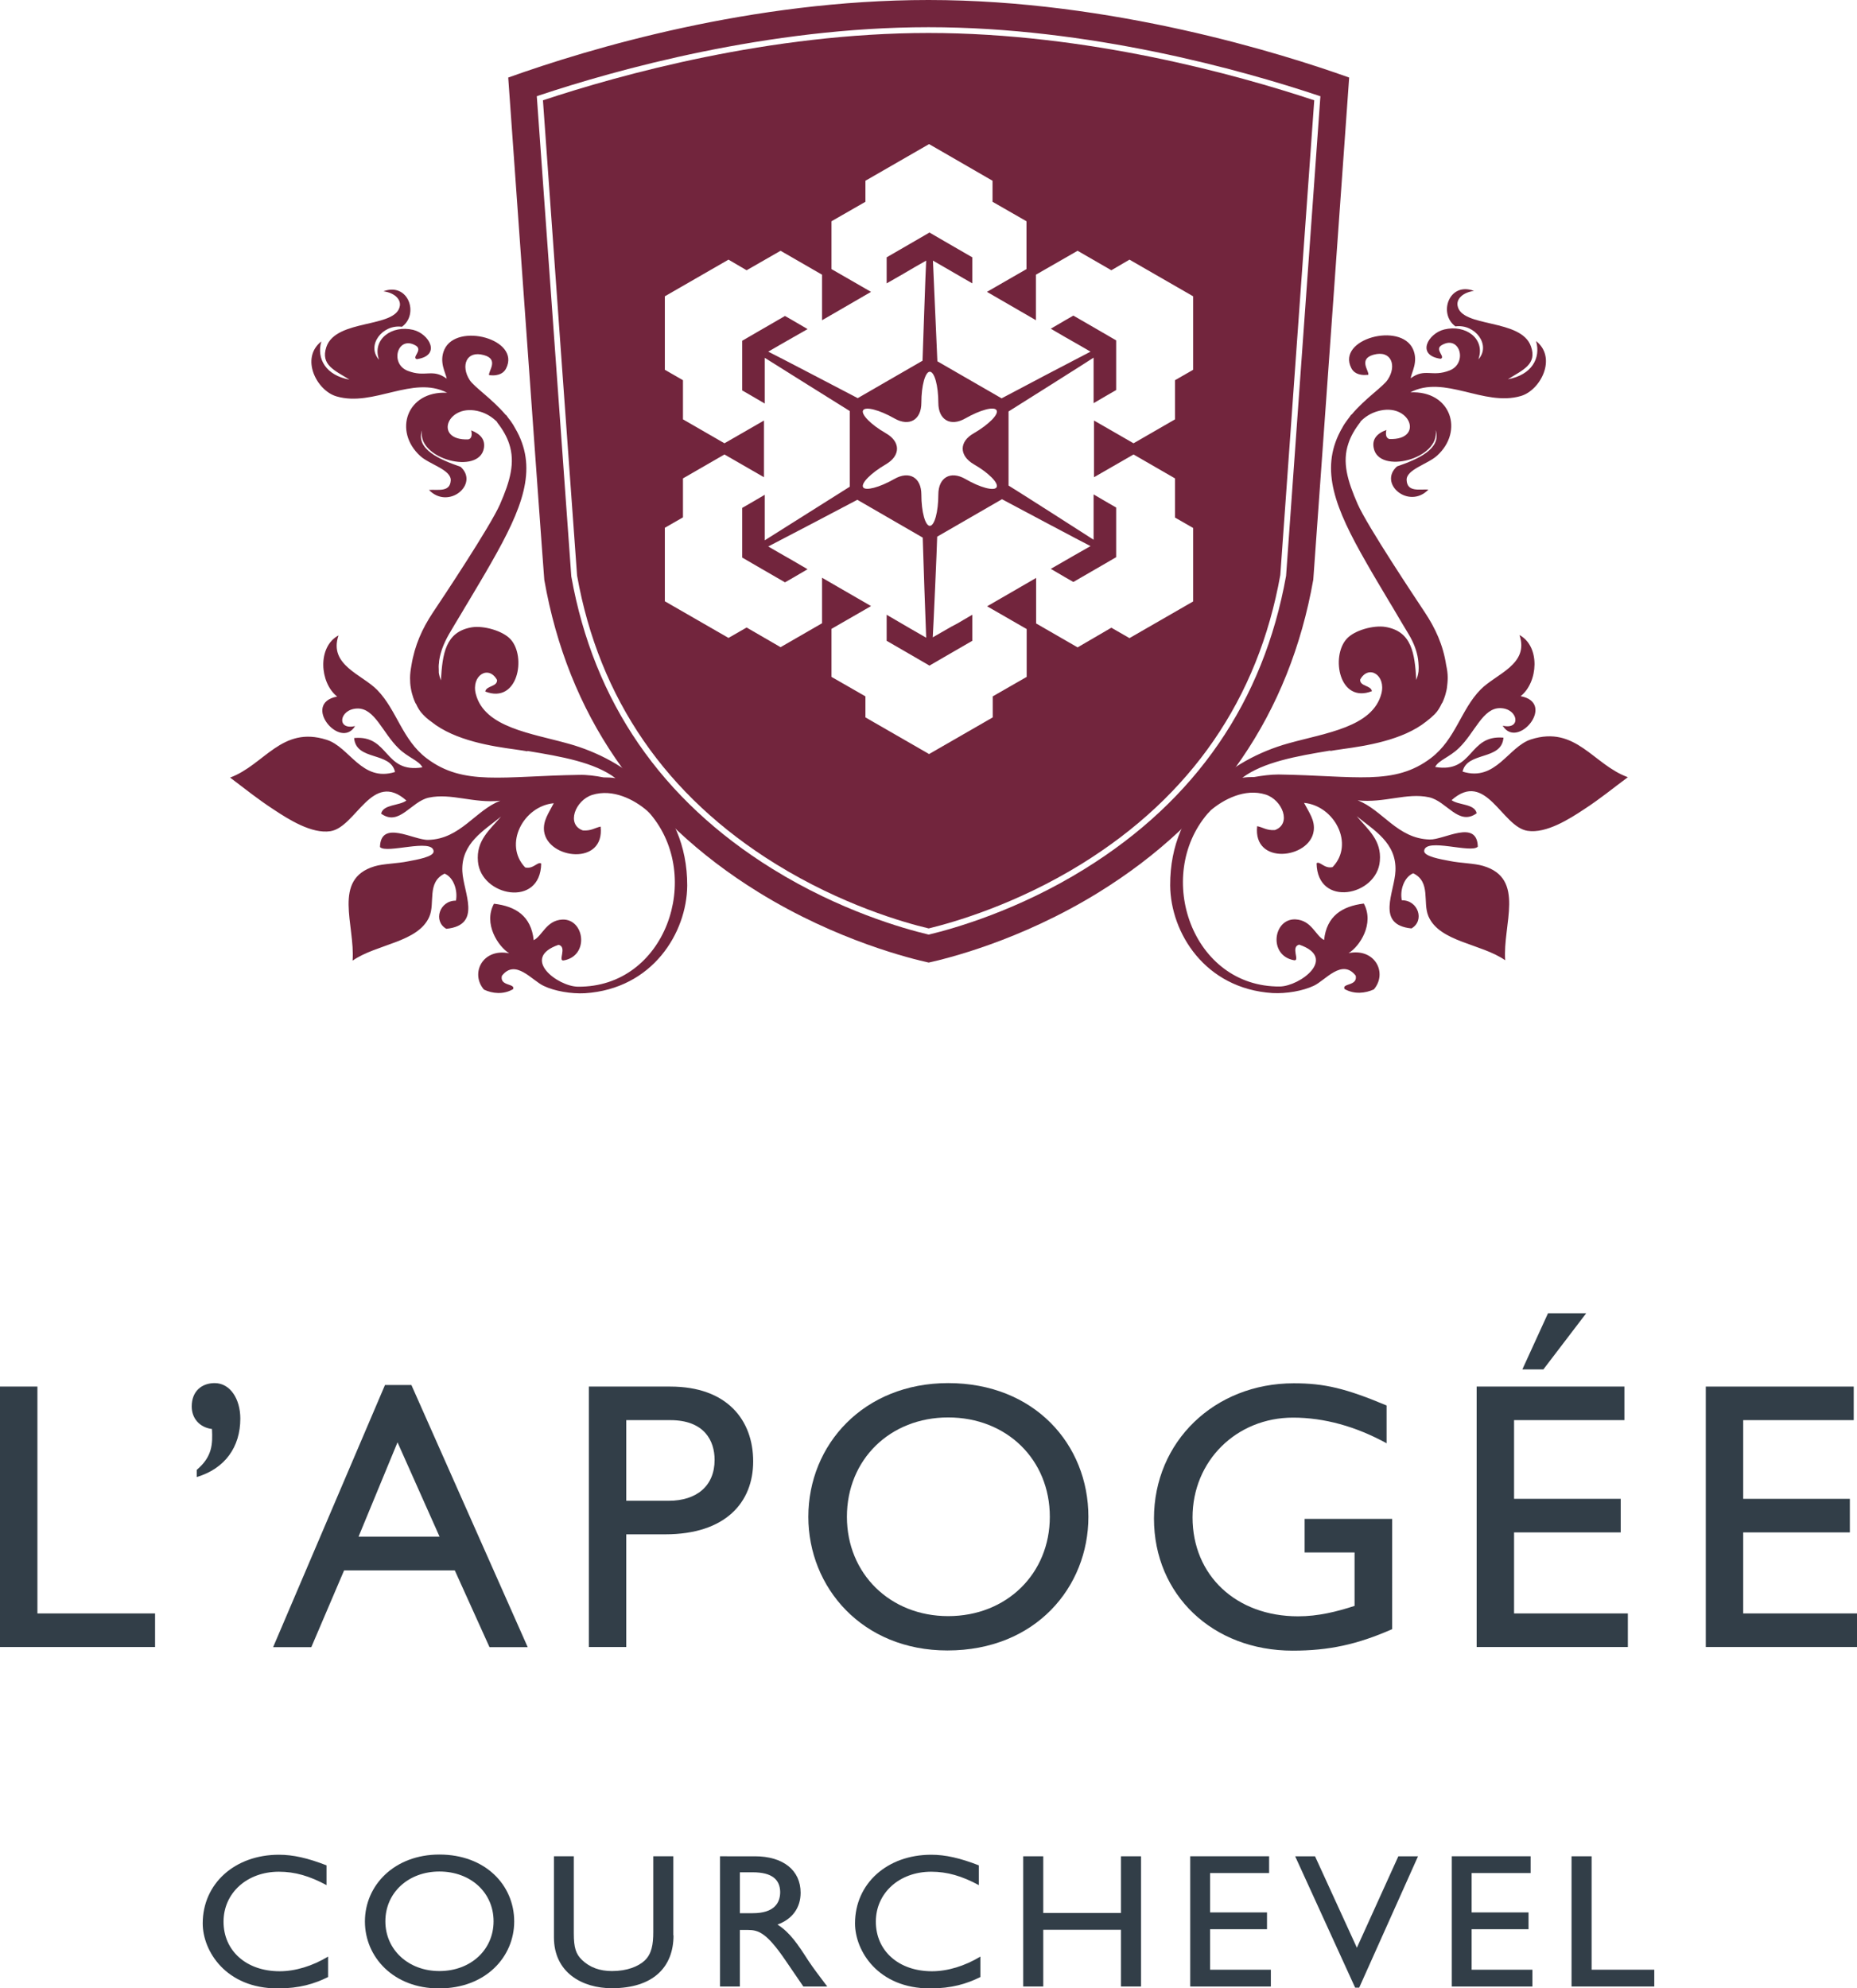
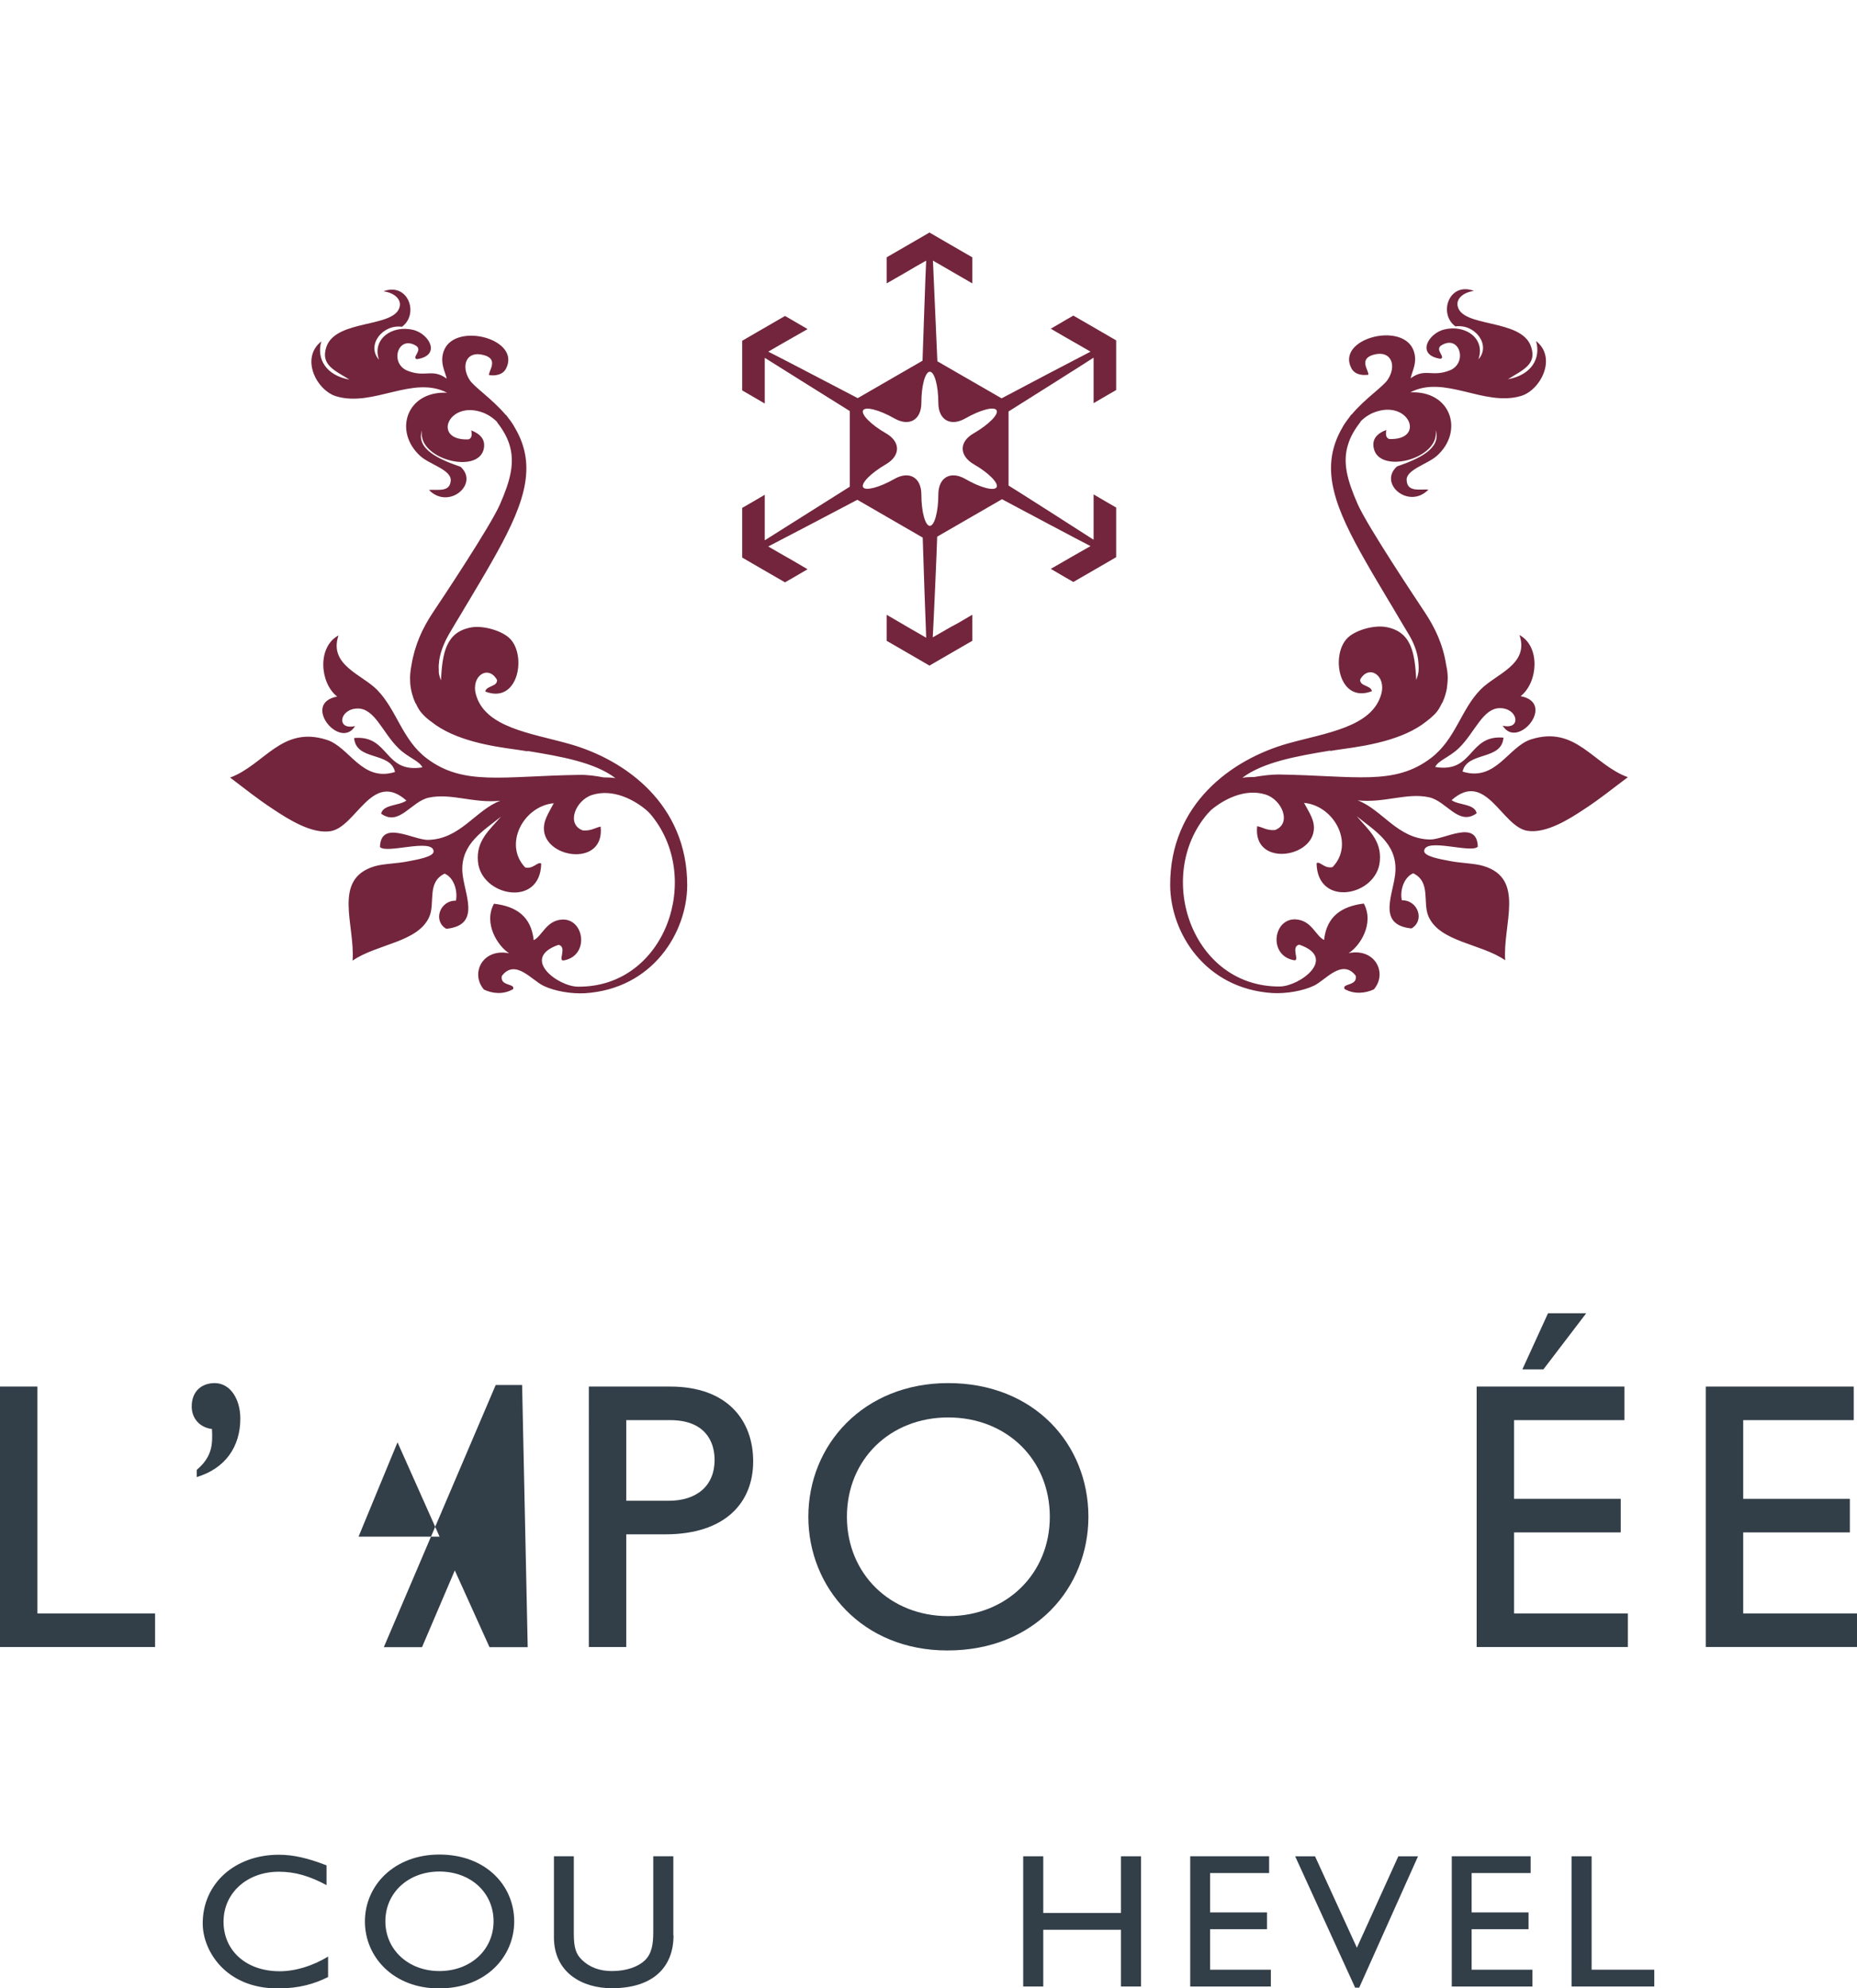
<svg xmlns="http://www.w3.org/2000/svg" version="1.1" x="0px" y="0px" viewBox="0 0 96.28 103.07" style="enable-background:new 0 0 96.28 103.07;" xml:space="preserve">
  <style type="text/css">
	.st0{fill:#323E48;}
	.st1{fill:#72253D;}
</style>
  <g id="APG">
    <g>
      <path class="st0" d="M1.94,83.64h6.1v1.74H0V71.88h1.94V83.64z" />
      <path class="st0" d="M10.2,76.2c0.81-0.69,0.83-1.33,0.79-2.12c-0.63-0.08-1.05-0.54-1.05-1.17c0-0.79,0.52-1.21,1.19-1.21    c0.81,0,1.33,0.83,1.33,1.84c0,1.47-0.79,2.59-2.26,3.03V76.2z" />
-       <path class="st0" d="M27.36,85.39h-1.98l-1.8-3.98h-5.74l-1.7,3.98h-1.98l5.8-13.59h1.37L27.36,85.39z M18.59,79.66h4.2    l-2.18-4.89L18.59,79.66z" />
+       <path class="st0" d="M27.36,85.39h-1.98l-1.8-3.98l-1.7,3.98h-1.98l5.8-13.59h1.37L27.36,85.39z M18.59,79.66h4.2    l-2.18-4.89L18.59,79.66z" />
      <path class="st0" d="M34.75,71.88c2.95,0,4.3,1.74,4.3,3.88c0,2.12-1.43,3.78-4.56,3.78h-2.02v5.84h-1.94V71.88H34.75z     M32.47,77.8h2.2c1.45,0,2.38-0.77,2.38-2.12c0-0.99-0.53-2.06-2.3-2.06h-2.28V77.8z" />
      <path class="st0" d="M49.16,71.7c4.46,0,7.27,3.17,7.27,6.93c0,3.64-2.73,6.93-7.31,6.93c-4.42,0-7.21-3.27-7.21-6.93    C41.91,74.89,44.78,71.7,49.16,71.7z M49.16,83.78c3.03,0,5.27-2.2,5.27-5.15c0-2.97-2.24-5.15-5.27-5.15    c-3.01,0-5.25,2.18-5.25,5.15C43.91,81.58,46.15,83.78,49.16,83.78z" />
-       <path class="st0" d="M72.17,84.46c-1.8,0.79-3.27,1.11-5.15,1.11c-4.14,0-7.19-2.89-7.19-6.85c0-3.98,3.13-7.01,7.25-7.01    c1.58,0,2.69,0.26,4.81,1.15v1.96c-1.58-0.87-3.23-1.33-4.85-1.33c-2.93,0-5.21,2.24-5.21,5.17c0,3.01,2.26,5.13,5.47,5.13    c1.05,0,2-0.24,2.93-0.54v-2.77h-2.59v-1.74h4.54V84.46z" />
      <path class="st0" d="M84.22,73.62H78.5v4.08h5.53v1.74H78.5v4.2h5.9v1.74h-7.84V71.88h7.66V73.62z M82.24,68.08l-2.22,2.91h-1.09    l1.33-2.91H82.24z" />
      <path class="st0" d="M96.1,73.62h-5.72v4.08h5.53v1.74h-5.53v4.2h5.9v1.74h-7.84V71.88h7.67V73.62z" />
    </g>
    <g>
      <path class="st0" d="M16.94,97.73c-0.89-0.48-1.65-0.7-2.48-0.7c-1.65,0-2.87,1.1-2.87,2.59c0,1.51,1.18,2.57,2.91,2.57    c0.81,0,1.7-0.27,2.51-0.76v1.06c-0.71,0.35-1.48,0.59-2.61,0.59c-2.7,0-3.89-1.95-3.89-3.37c0-2.06,1.66-3.56,3.95-3.56    c0.74,0,1.49,0.17,2.47,0.55V97.73z" />
      <path class="st0" d="M22.78,96.14c2.38,0,3.88,1.58,3.88,3.47c0,1.82-1.46,3.47-3.9,3.47c-2.36,0-3.84-1.63-3.84-3.47    C18.92,97.73,20.45,96.14,22.78,96.14z M22.78,102.18c1.62,0,2.81-1.1,2.81-2.58c0-1.49-1.19-2.58-2.81-2.58    c-1.6,0-2.8,1.09-2.8,2.58C19.98,101.08,21.18,102.18,22.78,102.18z" />
      <path class="st0" d="M34.92,100.33c0,1.65-1.06,2.74-3.2,2.74c-1.52,0-3-0.8-3-2.64v-4.2h1.03v3.99c0,0.76,0.11,1.08,0.43,1.39    c0.41,0.39,0.93,0.57,1.55,0.57c0.79,0,1.36-0.24,1.69-0.54c0.37-0.35,0.45-0.84,0.45-1.48v-3.93h1.04V100.33z" />
-       <path class="st0" d="M39.14,96.23c1.46,0,2.37,0.72,2.37,1.89c0,0.78-0.43,1.37-1.2,1.65c0.65,0.41,1.06,1.03,1.6,1.87    c0.31,0.46,0.49,0.69,0.98,1.34h-1.24l-0.95-1.39c-0.95-1.39-1.38-1.54-1.91-1.54h-0.43v2.93h-1.03v-6.75H39.14z M38.36,99.18    h0.67c1.11,0,1.42-0.53,1.42-1.1c-0.01-0.63-0.41-1.02-1.42-1.02h-0.67V99.18z" />
-       <path class="st0" d="M50.76,97.73c-0.89-0.48-1.65-0.7-2.48-0.7c-1.65,0-2.87,1.1-2.87,2.59c0,1.51,1.18,2.57,2.91,2.57    c0.81,0,1.7-0.27,2.51-0.76v1.06c-0.71,0.35-1.48,0.59-2.61,0.59c-2.7,0-3.89-1.95-3.89-3.37c0-2.06,1.66-3.56,3.95-3.56    c0.74,0,1.49,0.17,2.47,0.55V97.73z" />
      <path class="st0" d="M59.16,102.98h-1.04v-2.94h-4.03v2.94h-1.04v-6.75h1.04v2.94h4.03v-2.94h1.04V102.98z" />
      <path class="st0" d="M65.79,97.1h-3.05v2.04h2.95v0.87h-2.95v2.1h3.15v0.87h-4.18v-6.75h4.09V97.1z" />
      <path class="st0" d="M70.47,103.04h-0.21l-3.11-6.81h1.03l2.17,4.74l2.15-4.74h1.02L70.47,103.04z" />
      <path class="st0" d="M79.35,97.1H76.3v2.04h2.95v0.87H76.3v2.1h3.15v0.87h-4.18v-6.75h4.09V97.1z" />
      <path class="st0" d="M82.52,102.11h3.25v0.87h-4.29v-6.75h1.04V102.11z" />
    </g>
    <g>
      <path class="st1" d="M55.27,17.5l0.7,0.4l0.57,0.33c-0.38,0.19-4.15,2.17-4.61,2.42l-3.33-1.92c-0.02-0.54-0.21-4.8-0.23-5.22    l1.47,0.85l0.57,0.33v-0.89v-0.46l-1.47-0.85l-0.74-0.43c0,0-0.01-0.01-0.01-0.01c0,0-0.01,0-0.01,0.01l-0.74,0.43l-1.47,0.85    v0.46v0.89l0.77-0.44l0.7-0.41l0.58-0.33c-0.03,0.42-0.17,4.67-0.19,5.19l-3.36,1.94c-0.48-0.25-4.26-2.23-4.64-2.41l0.57-0.33    l0.7-0.4l0.65-0.37l0.12-0.07l-0.77-0.45l-0.4-0.23l-1.47,0.85l-0.74,0.43c-0.01,0-0.01,0-0.01,0.01c0,0,0,0.01,0,0.01v0.86v1.7    l0.4,0.23l0.77,0.45v-0.89v-0.81v-0.67c0.36,0.23,3.96,2.48,4.41,2.76v3.92c-0.45,0.28-4.05,2.55-4.41,2.78v-0.66v-0.81v-0.89    l-0.77,0.45l-0.4,0.23v1.7v0.86c0,0.01,0,0.01,0,0.01c0,0.01,0.01,0.01,0.01,0.01l0.74,0.43l1.47,0.85l0.4-0.23l0.77-0.45    l-0.77-0.45l-0.7-0.4l-0.57-0.33c0.38-0.19,4.15-2.17,4.62-2.42l3.39,1.96c0.01,0.52,0.16,4.77,0.18,5.19l-0.8-0.46l-0.48-0.28    l-0.77-0.45v0.89v0.46l1.47,0.85l0.74,0.43c0,0,0.01,0.01,0.01,0.01c0,0,0.01,0,0.01-0.01l0.74-0.43l1.47-0.85v-0.46v-0.89    l-0.19,0.11l-0.58,0.34L49.3,32.5l-0.94,0.54c0.03-0.42,0.22-4.68,0.23-5.22l3.36-1.94c0.46,0.25,4.21,2.24,4.59,2.43l-0.58,0.33    l-0.35,0.2l-1.13,0.65l0.77,0.45l0.4,0.23l1.47-0.85l0.74-0.43c0.01,0,0.01,0,0.01-0.01c0,0,0-0.01,0-0.01v-0.86v-1.7l-0.4-0.23    l-0.77-0.45v0.89v0.81v0.65c-0.35-0.23-3.95-2.53-4.41-2.81v-3.84c0.45-0.28,4.05-2.55,4.41-2.79v0.66v0.81v0.89l0.77-0.45    l0.4-0.23v-1.7v-0.86c0-0.01,0-0.01,0-0.01c0,0-0.01-0.01-0.01-0.01l-0.74-0.43l-1.47-0.85l-0.4,0.23l-0.77,0.45l0.72,0.42    L55.27,17.5z M50.49,24.07c0.77,0.44,1.3,0.98,1.18,1.19c-0.12,0.21-0.85,0.02-1.62-0.43c-0.77-0.44-1.4-0.08-1.4,0.81    c0,0.89-0.2,1.62-0.44,1.62c-0.24,0-0.44-0.73-0.44-1.62c0-0.89-0.63-1.25-1.4-0.81c-0.77,0.44-1.5,0.63-1.62,0.43    c-0.12-0.21,0.41-0.74,1.18-1.19c0.77-0.45,0.77-1.17,0-1.61c-0.77-0.44-1.3-0.98-1.18-1.19c0.12-0.21,0.85-0.02,1.62,0.42    c0.77,0.44,1.4,0.08,1.4-0.81c0-0.89,0.2-1.61,0.44-1.61c0.24,0,0.44,0.73,0.44,1.61c0,0.89,0.63,1.25,1.4,0.81    c0.77-0.44,1.5-0.64,1.62-0.42c0.12,0.21-0.41,0.74-1.18,1.19C49.72,22.89,49.72,23.62,50.49,24.07z" />
      <g>
-         <path class="st1" d="M28.15,5.2c0.44,6.17,1.67,23.35,1.77,24.64c1.14,6.39,4.61,11.43,10.3,14.95c3.43,2.12,6.66,3.04,7.93,3.34     c1.27-0.31,4.51-1.23,7.92-3.34c5.69-3.52,9.16-8.56,10.31-14.98c0.05-0.75,1.12-15.62,1.76-24.61c-3.98-1.32-11.77-3.49-20-3.49     C39.92,1.71,32.13,3.88,28.15,5.2z M51.46,9.37v1.09l1.76,1.01v2.48l-2.05,1.18l2.54,1.47v-2.36L55.87,13l1.75,1.01l0.94-0.55     l3.3,1.9v3.81l-0.94,0.54l0,2.03l-2.15,1.24l-2.05-1.18v2.94l2.05-1.18l2.15,1.24l0,2.03l0.94,0.54v3.81l-3.3,1.9l-0.94-0.54     l-1.75,1.02l-2.15-1.24v-2.36l-0.88,0.51l-1.66,0.96l2.05,1.18v2.48l-1.76,1.01v1.09l-3.3,1.9l-3.3-1.9V36.1l-1.76-1.01V32.6     l2.05-1.18l-0.1-0.06l-2.44-1.41v2.36l-2.15,1.24l-1.76-1.02l-0.94,0.54l-3.3-1.9v-3.81l0.94-0.54V24.8l2.15-1.24l2.05,1.18     v-2.94l-2.05,1.18l-2.15-1.24v-2.03l-0.94-0.54v-3.81l3.3-1.9l0.94,0.55L40.47,13l2.15,1.24v2.36l0.28-0.16l2.26-1.31l-2.05-1.18     v-2.48l1.76-1.01V9.37l3.3-1.9L51.46,9.37z" />
-         <path class="st1" d="M26.35,4.02l0.54,7.58c0.55,7.72,1.31,18.29,1.33,18.46c1.22,6.94,4.95,12.39,11.1,16.19     c4.11,2.54,8.01,3.47,8.83,3.65c0.82-0.18,4.71-1.1,8.83-3.65c6.14-3.8,9.88-9.25,11.11-16.2c0.01-0.11,1.73-24.15,1.86-26.03     C66.48,2.78,57.64,0,48.14,0C38.98,0,30.6,2.5,26.35,4.02z M68.46,4.99l-0.01,0.12c-0.64,8.98-1.72,23.97-1.77,24.74     c-1.17,6.52-4.68,11.63-10.45,15.2c-3.48,2.16-6.79,3.09-8.04,3.39l-0.04,0.01l-0.04-0.01c-1.26-0.3-4.56-1.23-8.05-3.39     c-5.77-3.57-9.28-8.67-10.44-15.17c-0.1-1.31-1.34-18.71-1.78-24.77l-0.01-0.12l0.11-0.04c3.96-1.32,11.86-3.54,20.2-3.54     c8.34,0,16.24,2.22,20.2,3.54L68.46,4.99z" />
-       </g>
+         </g>
      <g>
        <path class="st1" d="M79.38,38.33c-1.19,0.38-1.82,2.21-3.55,1.67c0.24-1.06,2.03-0.56,2.12-1.76c-1.84-0.16-1.53,1.86-3.54,1.52     c0.17-0.35,0.74-0.5,1.24-0.99c0.83-0.81,1.23-2.08,2.14-2.06c0.93,0.02,1.1,1.14,0.12,0.91c0.77,1.27,2.8-1.18,0.93-1.53     c0.91-0.72,1.03-2.58-0.06-3.17c0.52,1.53-1.22,2.01-2.02,2.83c-1.02,1.04-1.29,2.57-2.56,3.54c-1.91,1.46-3.93,0.92-7.91,0.86     c-0.42,0-0.85,0.06-1.26,0.13c-0.22,0-0.44,0.01-0.62,0.04c1.08-0.81,2.8-1.12,4.56-1.41l0,0.02c0.16-0.03,0.38-0.06,0.65-0.1     c1.16-0.16,3.11-0.45,4.33-1.43c0.16-0.12,0.3-0.24,0.44-0.38c0.16-0.16,0.27-0.36,0.36-0.55c0.01-0.02,0.02-0.03,0.03-0.04     c0.04-0.09,0.08-0.18,0.11-0.27c0.03-0.08,0.05-0.15,0.07-0.23c0.02-0.09,0.05-0.18,0.06-0.28c0.02-0.17,0.04-0.34,0.04-0.52     c0-0.21-0.03-0.43-0.08-0.65c-0.16-1.05-0.56-1.91-1.11-2.74c-0.45-0.68-2.98-4.47-3.48-5.61c-0.53-1.21-0.81-2.17-0.48-3.14     c0.12-0.37,0.33-0.74,0.63-1.12l-0.01-0.01c0.24-0.25,0.54-0.44,0.89-0.54c1.69-0.5,2.45,1.5,0.62,1.44     c-0.21-0.05-0.2-0.3-0.16-0.47c-0.52,0.19-0.74,0.5-0.66,0.92c0.25,1.42,3.48,0.57,3.21-0.92c0.33,0.98-0.93,1.52-2,1.89     c-0.99,0.89,0.62,2.25,1.63,1.2c-0.45-0.03-1.1,0.15-1.13-0.49c-0.03-0.55,1.1-0.83,1.58-1.27c1.4-1.27,0.72-3.38-1.39-3.28     c1.78-0.93,3.81,0.75,5.73,0.19c1.03-0.3,1.89-1.99,0.79-2.85c0.26,0.89-0.23,1.76-1.46,1.98c0.77-0.48,1.52-0.77,1.2-1.69     c-0.5-1.48-3.62-0.96-3.81-2.13c-0.06-0.35,0.28-0.68,0.85-0.76c-1.3-0.49-1.86,1.19-0.96,1.84c1.02-0.14,1.86,0.97,1.19,1.71     c0.38-1.08-0.67-1.82-1.77-1.55c-0.83,0.2-1.48,1.33-0.19,1.52c0.28-0.09-0.31-0.46,0.03-0.69c0.95-0.6,1.4,0.9,0.45,1.29     c-0.93,0.37-1.28-0.14-2.03,0.41c0.04-0.31,0.41-0.86,0.12-1.51c-0.64-1.42-3.97-0.53-3.2,0.98c0.1,0.2,0.33,0.41,0.88,0.35     c0.07-0.18-0.54-0.81,0.27-1.04c0.93-0.26,1.22,0.57,0.74,1.29c-0.24,0.37-1.17,0.97-1.88,1.82l-0.01-0.01     c-0.04,0.05-0.06,0.09-0.1,0.14c-0.09,0.12-0.18,0.24-0.26,0.36c-0.05,0.07-0.08,0.14-0.12,0.21c-0.03,0.05-0.07,0.11-0.09,0.16     c-1.05,2-0.28,3.97,1.35,6.81c0.35,0.62,0.75,1.28,1.17,1.99c0.12,0.19,0.25,0.42,0.37,0.62c0.21,0.36,0.42,0.71,0.65,1.09     c0.27,0.45,0.43,0.88,0.49,1.29c0.01,0.06,0.01,0.12,0.02,0.18c0.01,0.13,0.02,0.27,0.01,0.39c0,0.04,0,0.08-0.01,0.12     c-0.02,0.14-0.06,0.27-0.11,0.4c-0.08-1.38-0.23-2.52-1.6-2.75c-0.61-0.1-1.61,0.17-2.01,0.62c-0.83,0.91-0.39,3.37,1.31,2.71     c-0.05-0.31-0.63-0.24-0.61-0.6c0.44-0.8,1.35-0.23,1.1,0.73c-0.46,1.74-2.88,2.03-4.84,2.58c-2.92,0.82-6.13,3.14-6.11,7.36     c0.02,2.44,1.79,5.35,5.3,5.58c0.72,0.04,1.58-0.11,2.15-0.38c0.6-0.28,1.46-1.43,2.17-0.52c0.11,0.55-0.73,0.38-0.58,0.69     c0.51,0.29,1.08,0.22,1.52,0.02c0.72-0.84,0.07-2.16-1.31-1.88c0.58-0.35,1.35-1.53,0.79-2.57c-1.13,0.14-1.93,0.65-2.06,1.89     c-0.45-0.22-0.64-1.03-1.49-1.07c-1.16-0.04-1.41,1.89-0.06,2.12c0.31,0.04-0.2-0.7,0.26-0.81c2.01,0.69,0.04,2.15-1,2.17     c-4.55,0.04-6.53-5.71-3.75-8.96c0.05-0.05,0.11-0.11,0.17-0.18c0.65-0.55,1.76-1.15,2.84-0.81c0.87,0.28,1.36,1.52,0.48,1.84     c-0.43,0.03-0.61-0.14-0.92-0.2c-0.23,2.05,2.73,1.69,2.93,0.25c0.08-0.55-0.24-0.96-0.5-1.46c1.58,0.15,2.63,2.14,1.48,3.33     c-0.43,0.1-0.66-0.33-0.83-0.2c0.04,2.32,3.13,1.7,3.28-0.11c0.1-1.08-0.61-1.63-1.2-2.33c0.89,0.73,2.07,1.38,2.01,2.83     c-0.04,1.11-1.05,2.8,0.83,2.99c0.7-0.4,0.35-1.47-0.5-1.46c-0.11-0.53,0.12-1.2,0.59-1.4c0.93,0.45,0.48,1.51,0.79,2.23     c0.58,1.34,2.73,1.41,3.98,2.28c-0.14-1.84,1.07-4.24-1.14-4.89c-0.46-0.14-1.17-0.14-1.75-0.26c-0.41-0.08-1.35-0.23-1.31-0.53     c0.08-0.69,2.45,0.16,2.78-0.21c-0.04-1.44-1.75-0.35-2.49-0.37c-1.68-0.04-2.45-1.54-3.74-2.03c1.38,0.15,2.54-0.41,3.7-0.16     c0.92,0.2,1.53,1.51,2.47,0.83c-0.1-0.5-0.93-0.41-1.3-0.68c1.79-1.59,2.6,1.39,3.94,1.59c0.97,0.15,2.18-0.62,2.92-1.11     c0.89-0.58,1.48-1.08,2.28-1.67C82.6,39.64,81.71,37.59,79.38,38.33z" />
        <path class="st1" d="M29.5,38.56c-1.95-0.55-4.38-0.84-4.83-2.58c-0.25-0.96,0.66-1.53,1.1-0.73c0.02,0.36-0.56,0.29-0.61,0.6     c1.7,0.66,2.14-1.81,1.31-2.71c-0.4-0.44-1.4-0.72-2.01-0.62c-1.37,0.23-1.52,1.38-1.6,2.75c-0.05-0.13-0.09-0.26-0.11-0.4     c0-0.04,0-0.08,0-0.12c-0.01-0.13-0.01-0.26,0.01-0.39c0-0.06,0.01-0.12,0.02-0.18c0.07-0.41,0.23-0.83,0.49-1.29     c0.23-0.39,0.43-0.73,0.65-1.09c0.12-0.2,0.25-0.43,0.37-0.62c0.42-0.71,0.82-1.37,1.17-1.99c1.63-2.85,2.4-4.82,1.35-6.81     c-0.03-0.06-0.06-0.11-0.09-0.16c-0.04-0.07-0.08-0.14-0.12-0.21c-0.08-0.13-0.17-0.25-0.26-0.36c-0.04-0.05-0.06-0.09-0.1-0.14     l-0.01,0.01c-0.72-0.85-1.64-1.45-1.88-1.82c-0.47-0.73-0.18-1.55,0.74-1.29c0.81,0.22,0.2,0.86,0.27,1.04     c0.55,0.06,0.78-0.15,0.88-0.35c0.77-1.52-2.56-2.4-3.2-0.98c-0.29,0.65,0.07,1.2,0.12,1.51c-0.75-0.55-1.1-0.04-2.03-0.41     c-0.95-0.38-0.5-1.88,0.45-1.29c0.34,0.24-0.25,0.6,0.03,0.69c1.29-0.19,0.64-1.32-0.19-1.52c-1.1-0.26-2.14,0.48-1.77,1.55     c-0.67-0.75,0.18-1.85,1.19-1.71c0.9-0.65,0.33-2.32-0.96-1.84c0.57,0.08,0.91,0.41,0.85,0.76c-0.19,1.17-3.31,0.65-3.81,2.13     c-0.31,0.93,0.43,1.21,1.2,1.69c-1.22-0.22-1.72-1.08-1.46-1.98c-1.1,0.86-0.25,2.55,0.79,2.85c1.92,0.56,3.95-1.11,5.73-0.19     c-2.11-0.1-2.79,2.01-1.39,3.28c0.48,0.44,1.61,0.71,1.58,1.27c-0.04,0.63-0.68,0.45-1.13,0.49c1.02,1.05,2.62-0.31,1.64-1.2     c-1.07-0.37-2.34-0.91-2-1.89c-0.27,1.49,2.97,2.33,3.21,0.92c0.07-0.42-0.15-0.72-0.66-0.92c0.04,0.17,0.06,0.43-0.16,0.47     c-1.83,0.06-1.07-1.94,0.62-1.44c0.35,0.1,0.65,0.3,0.89,0.54l-0.01,0.01c0.3,0.38,0.51,0.75,0.63,1.12     c0.32,0.97,0.05,1.93-0.48,3.14c-0.5,1.14-3.03,4.94-3.48,5.61c-0.55,0.83-0.94,1.69-1.11,2.74c-0.04,0.22-0.07,0.44-0.07,0.65     c0,0.18,0.01,0.35,0.04,0.52c0.01,0.09,0.04,0.19,0.06,0.28c0.02,0.08,0.05,0.15,0.07,0.23c0.03,0.09,0.07,0.18,0.11,0.27     c0.01,0.01,0.02,0.03,0.03,0.04c0.09,0.2,0.2,0.39,0.36,0.55c0.13,0.14,0.28,0.27,0.44,0.38c1.22,0.98,3.16,1.27,4.33,1.43     c0.27,0.04,0.49,0.07,0.65,0.1l0-0.02c1.76,0.29,3.48,0.59,4.56,1.41c-0.18-0.03-0.4-0.04-0.62-0.04     c-0.41-0.08-0.85-0.14-1.26-0.13c-3.97,0.06-6,0.59-7.91-0.86c-1.27-0.96-1.54-2.49-2.56-3.54c-0.79-0.81-2.53-1.29-2.01-2.83     c-1.1,0.59-0.98,2.45-0.07,3.17c-1.87,0.35,0.16,2.8,0.93,1.53c-0.99,0.23-0.82-0.89,0.12-0.91c0.9-0.02,1.3,1.25,2.13,2.06     c0.5,0.49,1.07,0.64,1.24,0.99c-2.01,0.33-1.7-1.69-3.54-1.52c0.1,1.2,1.89,0.69,2.12,1.76c-1.73,0.54-2.35-1.3-3.55-1.67     c-2.33-0.74-3.22,1.3-5,1.96c0.8,0.6,1.39,1.09,2.28,1.67c0.74,0.49,1.95,1.26,2.92,1.11c1.34-0.21,2.15-3.18,3.94-1.59     c-0.37,0.28-1.2,0.19-1.31,0.68c0.94,0.68,1.55-0.63,2.47-0.83c1.17-0.25,2.33,0.31,3.71,0.16c-1.29,0.49-2.07,1.99-3.74,2.03     c-0.75,0.02-2.46-1.07-2.5,0.37c0.33,0.37,2.71-0.47,2.78,0.21c0.04,0.3-0.9,0.45-1.31,0.53c-0.57,0.12-1.29,0.12-1.75,0.26     c-2.21,0.66-1,3.05-1.14,4.89c1.25-0.87,3.4-0.94,3.98-2.28c0.31-0.72-0.14-1.78,0.79-2.23c0.47,0.19,0.69,0.87,0.59,1.4     c-0.85-0.01-1.2,1.06-0.5,1.46c1.88-0.19,0.88-1.88,0.83-2.99c-0.06-1.45,1.12-2.1,2.01-2.83c-0.6,0.7-1.3,1.25-1.2,2.33     c0.15,1.8,3.24,2.42,3.28,0.11c-0.17-0.13-0.41,0.3-0.83,0.2c-1.14-1.19-0.1-3.18,1.48-3.33c-0.26,0.51-0.57,0.91-0.5,1.46     c0.2,1.44,3.16,1.8,2.93-0.25c-0.31,0.07-0.49,0.23-0.92,0.2c-0.88-0.31-0.39-1.56,0.48-1.84c1.08-0.34,2.19,0.25,2.84,0.81     c0.06,0.06,0.13,0.12,0.17,0.17c2.78,3.26,0.8,9.01-3.75,8.96c-1.04-0.01-3-1.48-1-2.17c0.46,0.11-0.05,0.85,0.26,0.81     c1.35-0.23,1.09-2.16-0.06-2.12c-0.84,0.04-1.04,0.85-1.49,1.07c-0.13-1.25-0.93-1.76-2.06-1.89c-0.56,1.03,0.21,2.21,0.79,2.57     c-1.38-0.28-2.03,1.04-1.31,1.88c0.44,0.21,1.01,0.27,1.51-0.02c0.14-0.31-0.7-0.14-0.58-0.69c0.7-0.91,1.56,0.24,2.17,0.52     c0.56,0.27,1.43,0.42,2.14,0.38c3.51-0.23,5.28-3.14,5.3-5.58C35.64,41.7,32.43,39.38,29.5,38.56z" />
      </g>
    </g>
  </g>
  <g id="Guides">
    <g>
	</g>
  </g>
</svg>